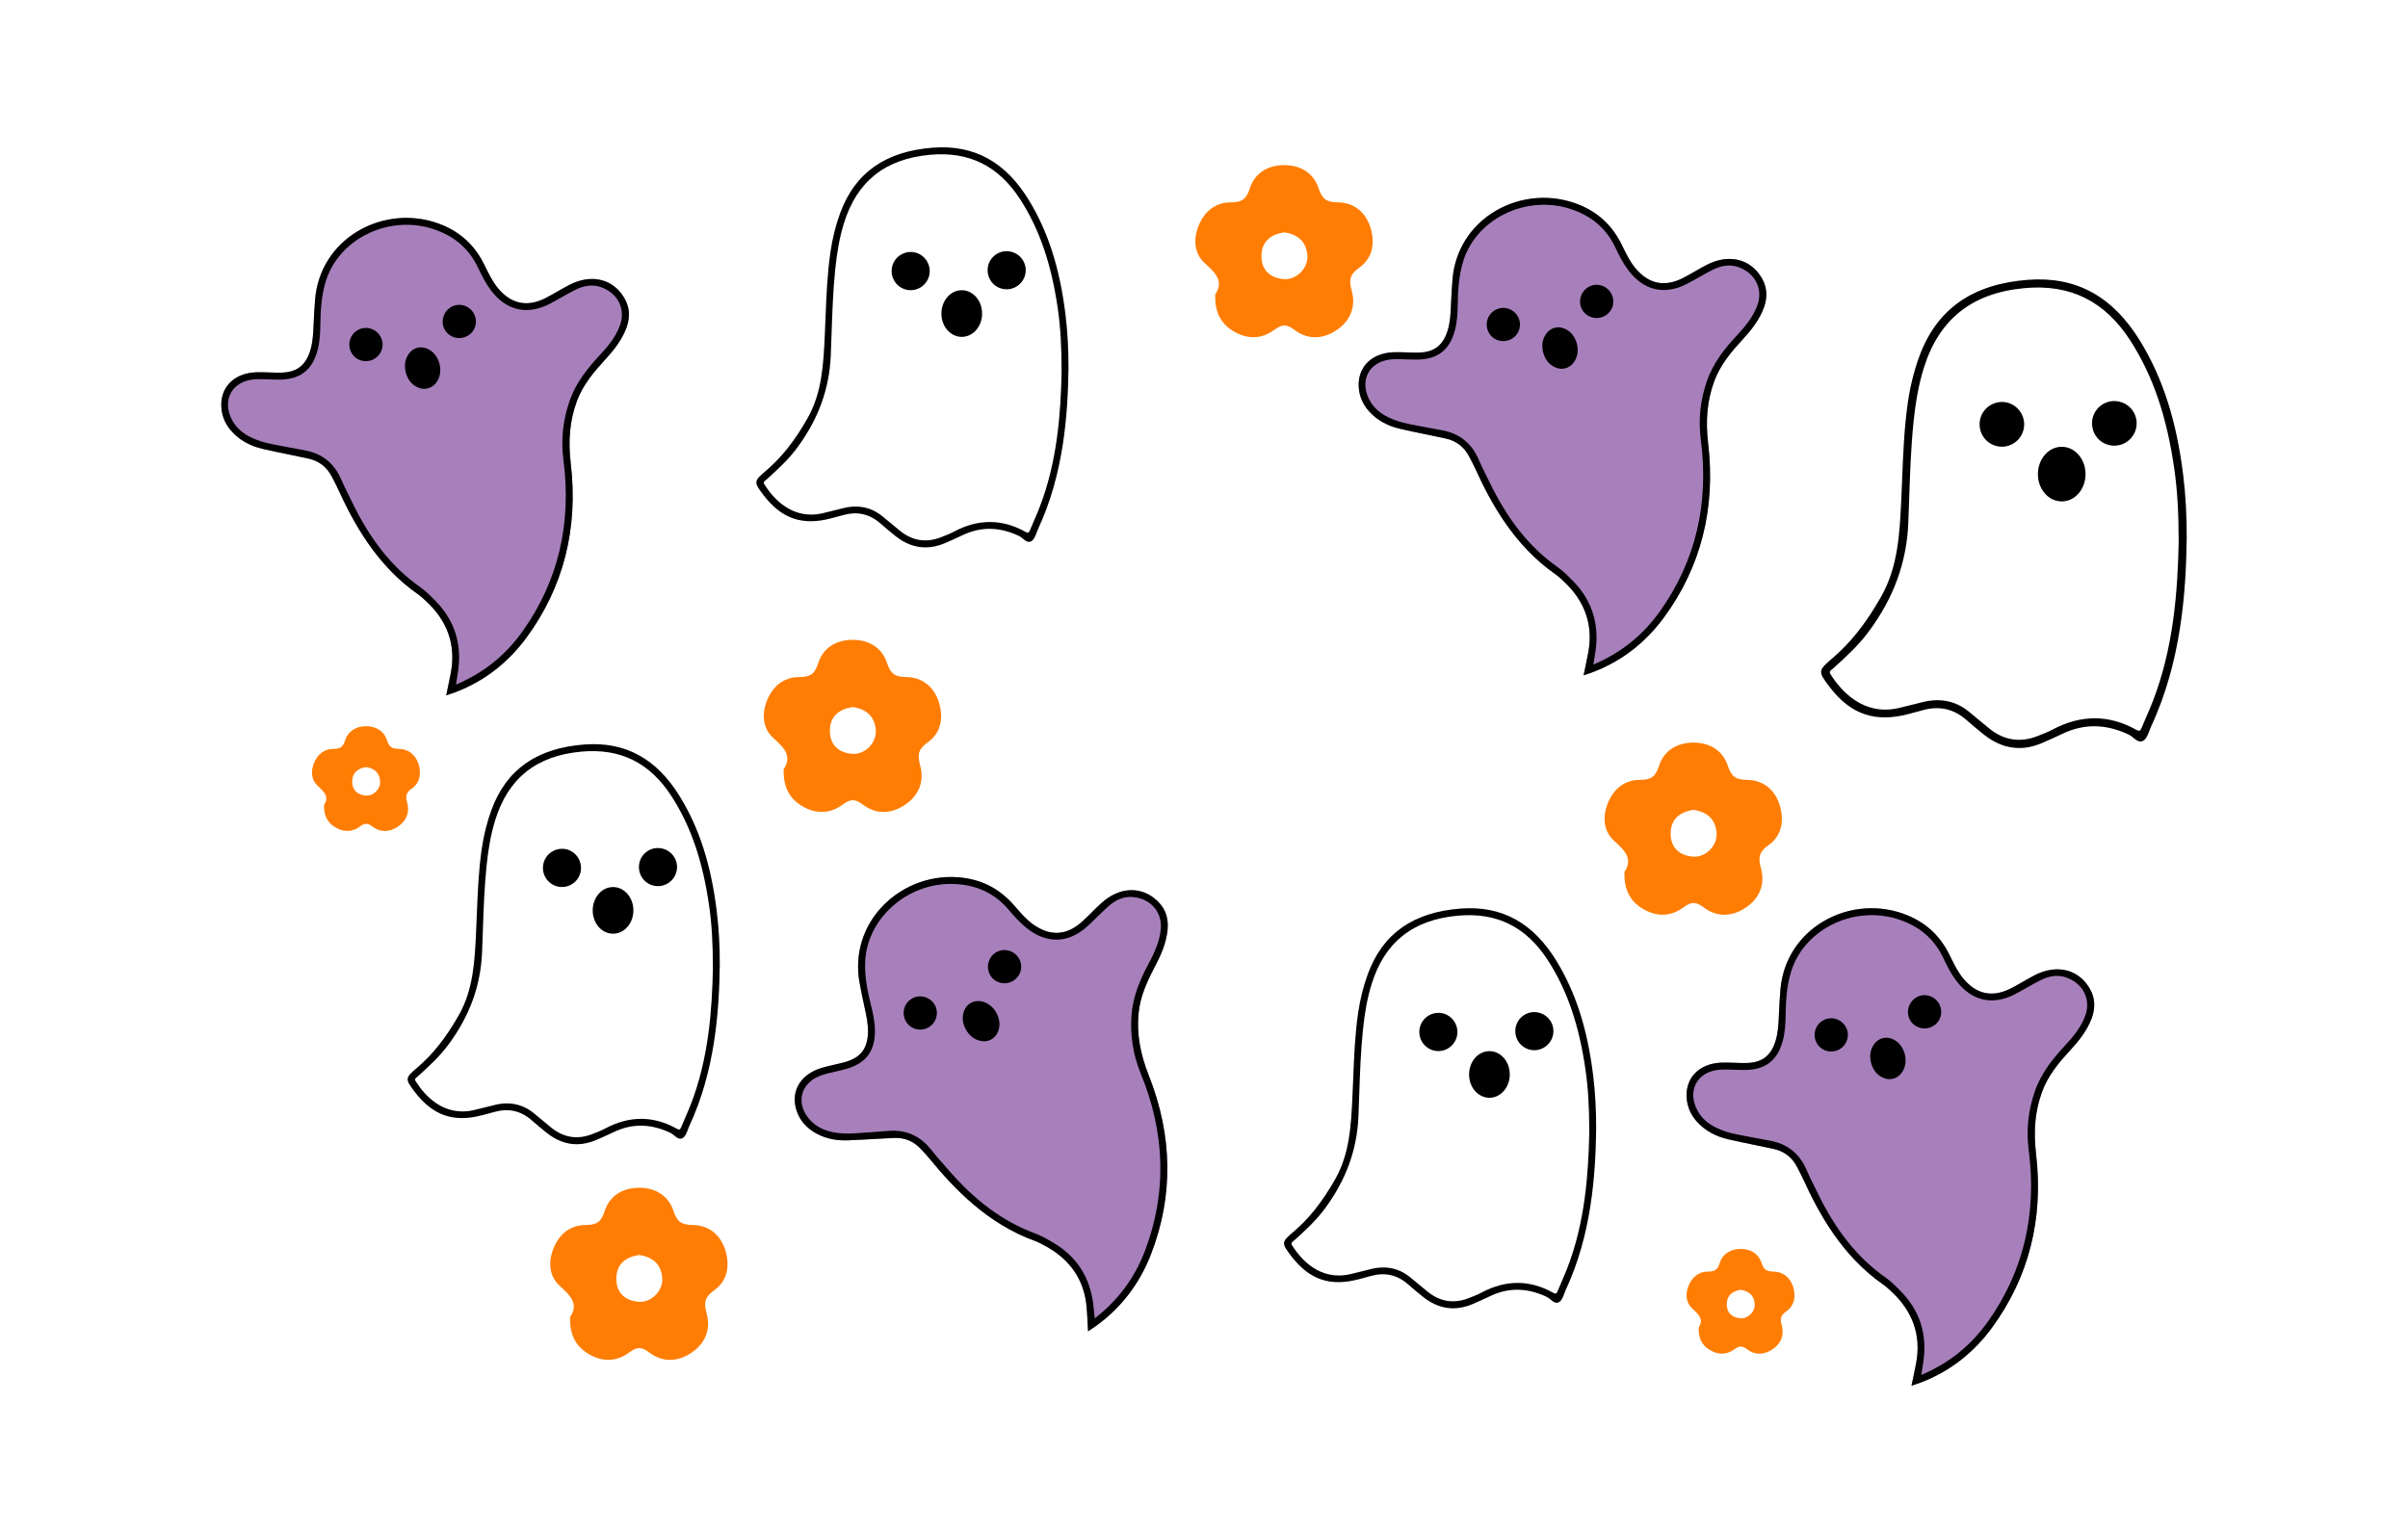
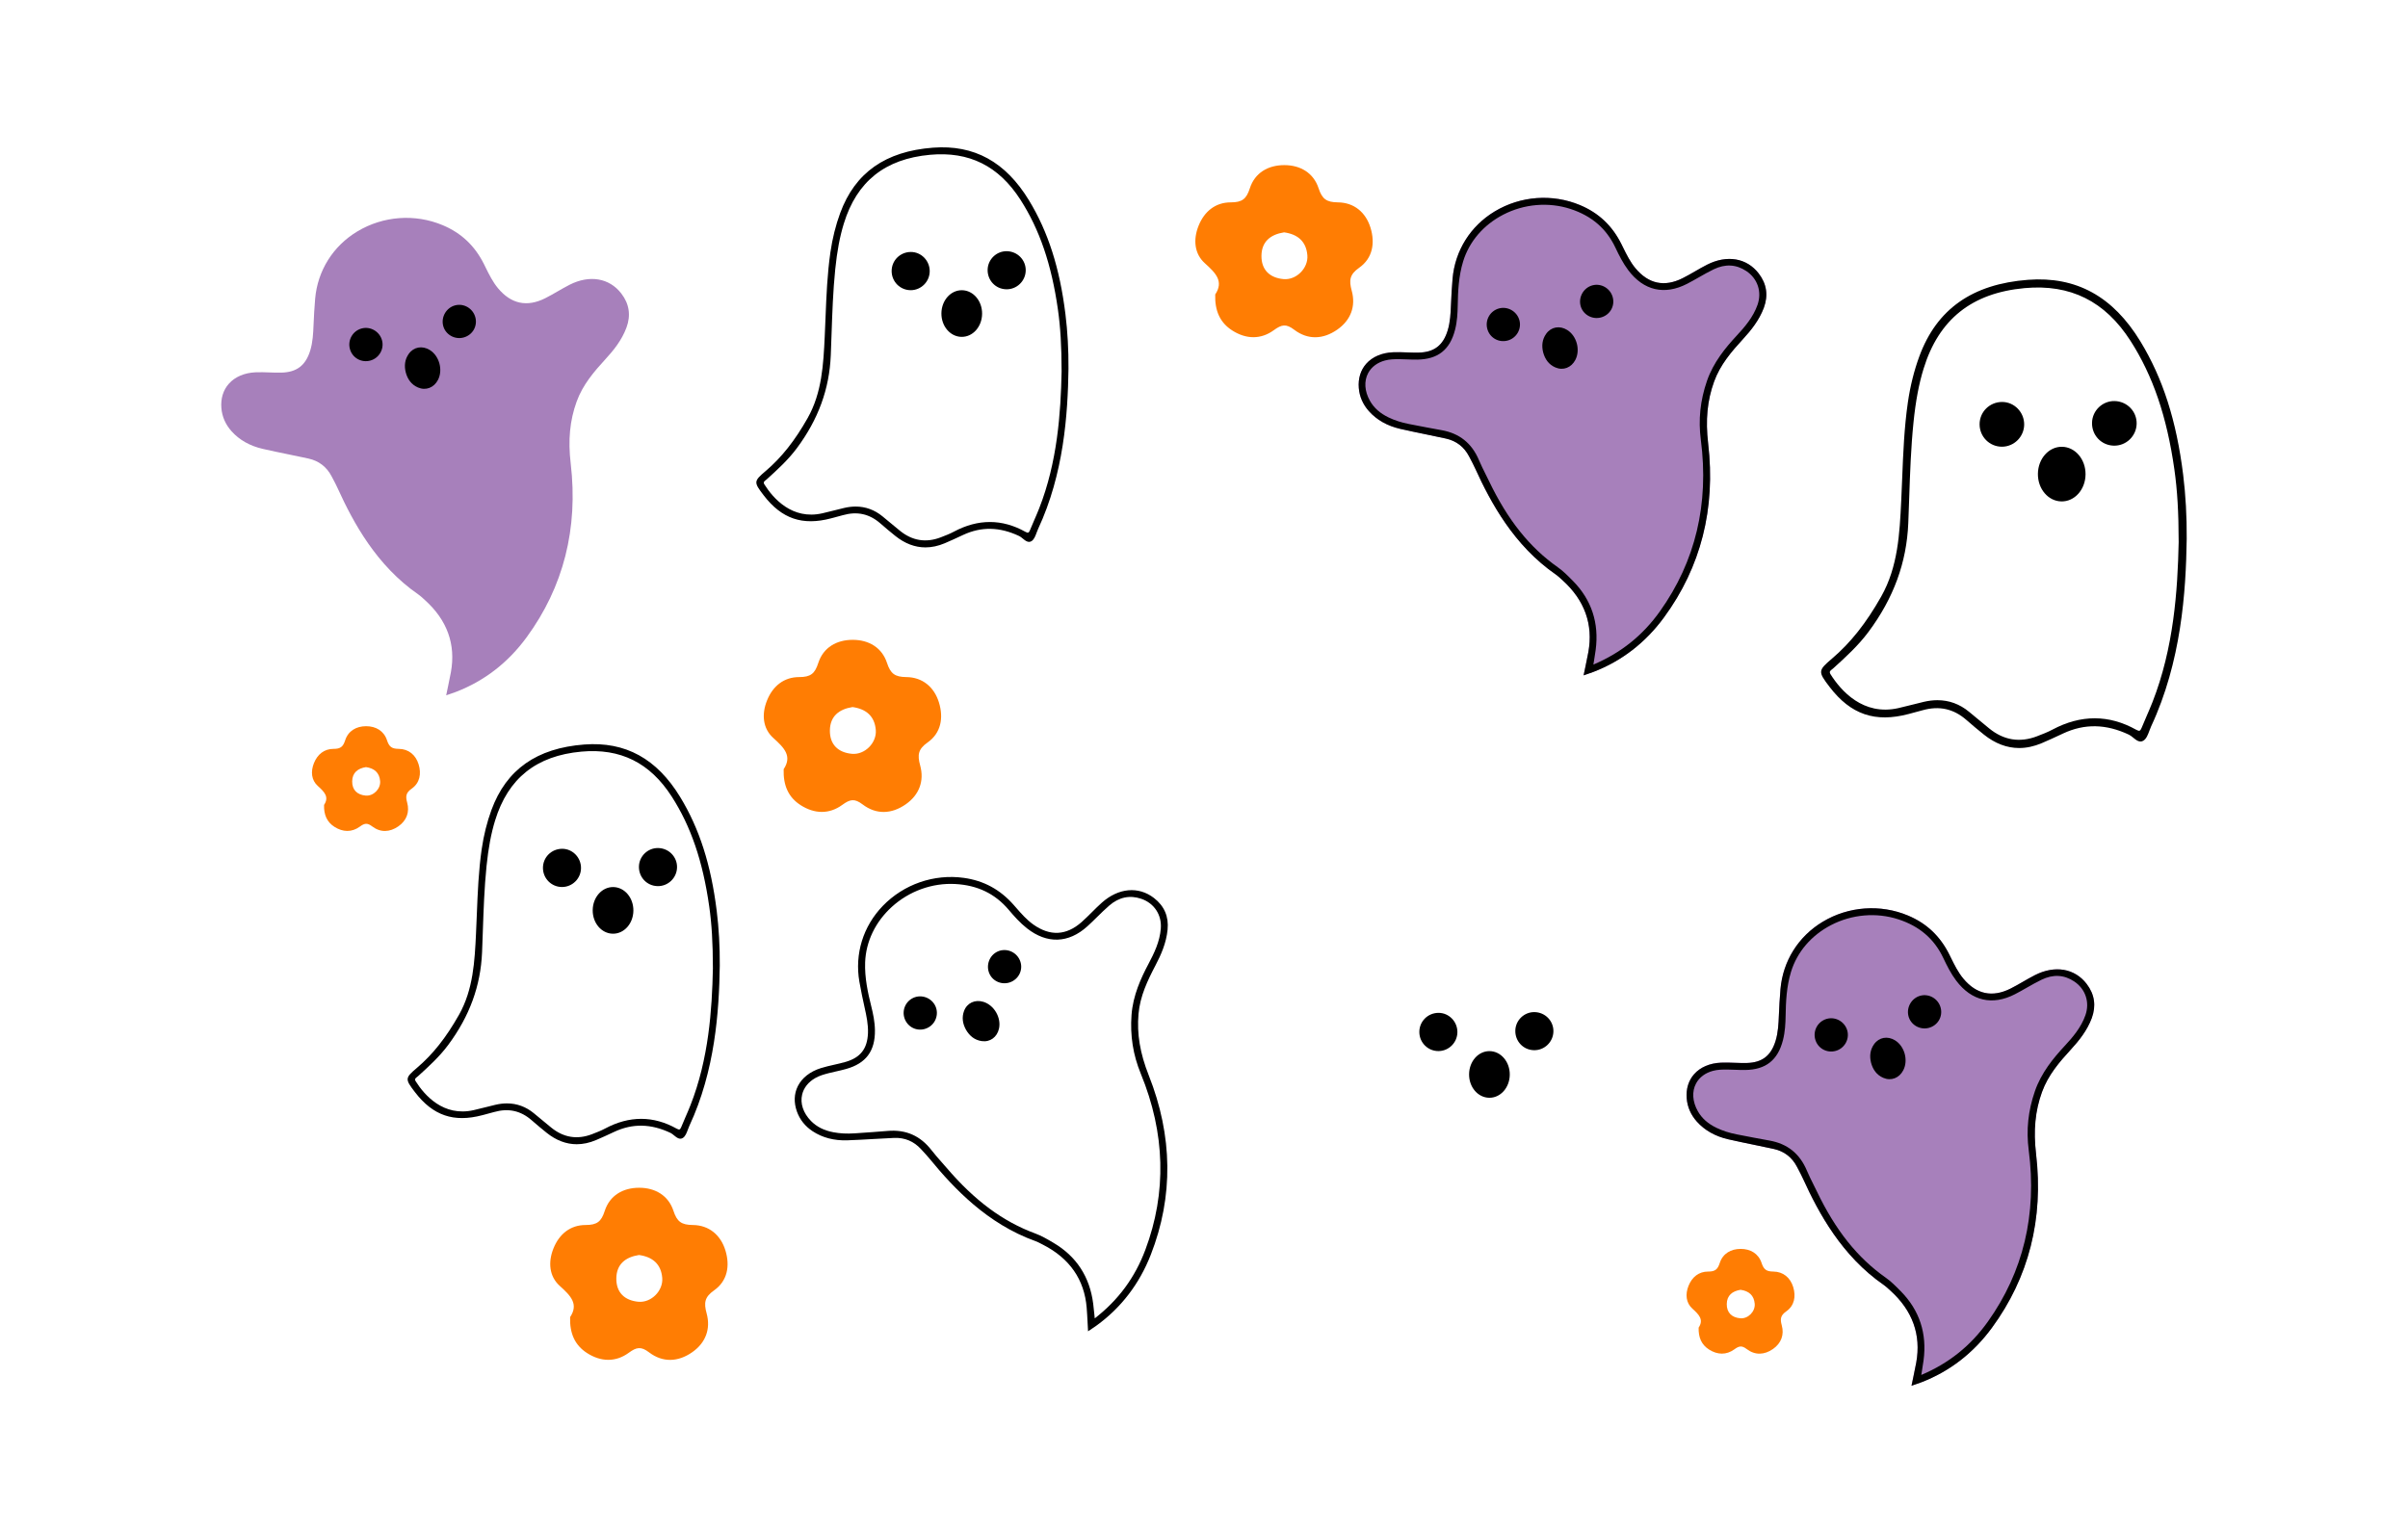
<svg xmlns="http://www.w3.org/2000/svg" version="1.1" id="Layer_1" x="0px" y="0px" viewBox="0 0 1440 917" style="enable-background:new 0 0 1440 917;" xml:space="preserve">
  <style type="text/css">
	.st0{fill:#A780BB;}
	.st1{fill:#FF7D03;}
</style>
  <g>
    <g>
      <path d="M428.61,544.92c-3.42-27.61-10.35-49.25-21.81-68.09c-14.02-23.05-32.78-33.35-57.37-31.49    c-28.47,2.16-46.63,14.95-55.52,39.11c-2.67,7.27-4.64,15.15-5.84,23.42c-1.88,12.96-2.41,26.22-2.92,39.03    c-0.15,3.74-0.3,7.48-0.48,11.21l-0.01,0.27c-0.79,16.46-1.62,33.49-10.2,48.68c-7.67,13.57-15.64,23.64-25.11,31.69    c-7.2,6.12-7.24,6.66-1.19,14.55c10.77,14.04,23.19,18.29,40.3,13.76l0.89-0.23c2.06-0.54,4.13-1.09,6.18-1.67    c8.53-2.4,15.86-0.79,22.4,4.93c3.13,2.73,6.05,5.18,8.92,7.47c5.73,4.59,11.77,6.88,18.04,6.88c3.75,0,7.58-0.82,11.49-2.46    c3.39-1.43,6.78-3.01,10.06-4.54l0.93-0.43c10.93-5.1,21.92-4.89,33.6,0.65c0.71,0.34,1.44,0.93,2.15,1.52    c1.54,1.26,3.28,2.68,5.16,1.54c1.56-0.95,2.34-3.05,3.09-5.08c0.28-0.75,0.57-1.53,0.88-2.21    c15.38-32.99,17.79-68.54,18.18-95.82v0C430.5,566.23,429.89,555.23,428.61,544.92z M426.32,579.26    c-0.52,24.91-2.53,54.11-13.4,81.8c-0.95,2.43-2.01,4.88-3.04,7.24c-0.82,1.9-1.68,3.87-2.47,5.83c-0.36,0.87-0.68,1.32-1.05,1.45    c-0.37,0.13-0.93-0.02-1.73-0.47c-13.88-7.78-28.27-7.8-42.76-0.06c-2.45,1.31-5.13,2.34-7.71,3.33l-0.12,0.05    c-8.84,3.4-17.08,2.05-24.48-4.01c-1.89-1.55-3.77-3.11-5.66-4.67c-1.54-1.28-3.08-2.55-4.62-3.82    c-4.78-3.93-10.19-5.91-16.13-5.91c-2.24,0-4.57,0.28-6.96,0.85c-1.97,0.46-3.93,0.96-5.89,1.46c-2.31,0.58-4.69,1.19-7.05,1.72    c-18.09,4.13-29.46-9.02-34.63-17.22c-0.86-1.36-0.21-1.85,0.76-2.6c0.22-0.17,0.45-0.34,0.64-0.52    c6.23-5.65,12.68-11.5,17.96-18.59c12.83-17.24,19.47-35.4,20.3-55.52c0.17-4.19,0.32-8.38,0.46-12.57    c0.44-12.78,0.89-26,2.21-38.95c1.11-10.86,2.74-19.54,5.14-27.33c7.76-25.23,24.64-38.69,51.59-41.15    c23.36-2.13,41.03,6.66,54.03,26.89c11.45,17.81,18.57,38.66,22.4,65.61C425.63,552.73,426.29,563.85,426.32,579.26z" />
      <path d="M378.77,544.74c-0.09,7.75-5.59,13.89-12.34,13.77c-6.75-0.12-12.08-6.4-11.99-14.12c0.09-7.73,5.6-13.89,12.34-13.78    C373.51,530.72,378.86,537.03,378.77,544.74z" />
      <path d="M336.18,507.72c6.25-0.01,11.37,5.28,11.27,11.64c-0.1,6.16-5.13,11.17-11.27,11.22c-6.34,0.05-11.48-5.05-11.49-11.43    C324.68,512.81,329.78,507.73,336.18,507.72z" />
      <path d="M393.56,507.27c6.39,0.1,11.44,5.28,11.31,11.58c-0.13,6.33-5.4,11.37-11.71,11.2c-6.36-0.17-11.26-5.4-11.07-11.81    C382.27,512.09,387.42,507.17,393.56,507.27z" />
    </g>
    <g>
      <path d="M637.14,187.91c-3.42-27.61-10.35-49.25-21.81-68.09c-14.02-23.05-32.78-33.35-57.37-31.49    c-28.47,2.16-46.63,14.95-55.52,39.11c-2.67,7.27-4.64,15.15-5.84,23.42c-1.88,12.96-2.41,26.22-2.92,39.03    c-0.15,3.74-0.3,7.48-0.48,11.21l-0.01,0.27c-0.79,16.46-1.62,33.49-10.2,48.68c-7.67,13.57-15.64,23.64-25.11,31.69    c-7.2,6.12-7.24,6.66-1.19,14.55c10.77,14.04,23.19,18.29,40.3,13.76l0.89-0.23c2.06-0.54,4.13-1.09,6.18-1.67    c8.53-2.4,15.86-0.79,22.4,4.93c3.13,2.73,6.05,5.18,8.92,7.47c5.73,4.59,11.77,6.88,18.04,6.88c3.75,0,7.58-0.82,11.49-2.46    c3.39-1.43,6.78-3.01,10.06-4.54l0.93-0.43c10.93-5.1,21.92-4.89,33.6,0.65c0.71,0.34,1.44,0.93,2.15,1.52    c1.54,1.26,3.28,2.68,5.16,1.54c1.56-0.95,2.34-3.05,3.09-5.08c0.28-0.75,0.57-1.53,0.88-2.21    c15.38-32.99,17.79-68.54,18.18-95.82v0C639.03,209.22,638.42,198.22,637.14,187.91z M634.85,222.25    c-0.52,24.91-2.53,54.11-13.4,81.8c-0.95,2.43-2.01,4.88-3.04,7.24c-0.82,1.9-1.68,3.87-2.47,5.83c-0.36,0.87-0.68,1.32-1.05,1.45    c-0.37,0.13-0.93-0.02-1.73-0.47c-13.88-7.78-28.27-7.8-42.76-0.06c-2.45,1.31-5.13,2.34-7.71,3.33l-0.12,0.05    c-8.84,3.4-17.08,2.05-24.48-4.01c-1.89-1.55-3.77-3.11-5.66-4.67c-1.54-1.28-3.08-2.55-4.62-3.82    c-4.78-3.93-10.19-5.91-16.13-5.91c-2.24,0-4.57,0.28-6.96,0.85c-1.97,0.46-3.93,0.96-5.89,1.46c-2.31,0.58-4.69,1.19-7.05,1.72    c-18.09,4.13-29.46-9.02-34.63-17.22c-0.86-1.36-0.21-1.85,0.76-2.6c0.22-0.17,0.45-0.34,0.64-0.52    c6.23-5.65,12.68-11.5,17.96-18.59c12.83-17.24,19.47-35.4,20.3-55.52c0.17-4.19,0.32-8.38,0.46-12.57    c0.44-12.78,0.89-26,2.21-38.95c1.11-10.86,2.74-19.54,5.14-27.33c7.76-25.23,24.64-38.69,51.59-41.15    c23.36-2.13,41.03,6.66,54.03,26.89c11.45,17.81,18.57,38.66,22.4,65.61C634.15,195.72,634.82,206.84,634.85,222.25z" />
      <path d="M587.3,187.73c-0.09,7.75-5.59,13.89-12.34,13.77c-6.75-0.12-12.08-6.4-11.99-14.12c0.09-7.73,5.6-13.89,12.34-13.78    C582.04,173.71,587.39,180.02,587.3,187.73z" />
      <path d="M544.7,150.72c6.25-0.01,11.37,5.28,11.27,11.64c-0.1,6.16-5.13,11.17-11.27,11.22c-6.34,0.05-11.48-5.05-11.49-11.43    C533.2,155.8,538.3,150.73,544.7,150.72z" />
      <path d="M602.08,150.26c6.39,0.1,11.44,5.28,11.31,11.58c-0.13,6.33-5.4,11.37-11.71,11.2c-6.36-0.17-11.26-5.4-11.07-11.81    C590.8,155.09,595.95,150.16,602.08,150.26z" />
    </g>
    <g>
-       <path d="M952.69,643.06c-3.42-27.61-10.35-49.25-21.81-68.09c-14.02-23.05-32.78-33.35-57.37-31.49    c-28.47,2.16-46.63,14.95-55.52,39.11c-2.67,7.27-4.64,15.15-5.84,23.42c-1.88,12.96-2.41,26.22-2.92,39.03    c-0.15,3.74-0.3,7.48-0.48,11.21l-0.01,0.27c-0.79,16.46-1.62,33.49-10.2,48.68c-7.67,13.57-15.64,23.64-25.11,31.69    c-7.2,6.12-7.24,6.66-1.19,14.55c10.77,14.04,23.19,18.29,40.3,13.76l0.89-0.23c2.06-0.54,4.13-1.09,6.18-1.67    c8.53-2.4,15.86-0.79,22.4,4.93c3.13,2.73,6.05,5.18,8.92,7.47c5.73,4.59,11.77,6.88,18.04,6.88c3.75,0,7.58-0.82,11.49-2.46    c3.39-1.43,6.78-3.01,10.06-4.54l0.93-0.43c10.93-5.1,21.92-4.89,33.6,0.65c0.71,0.34,1.44,0.93,2.15,1.52    c1.54,1.26,3.28,2.68,5.16,1.54c1.56-0.95,2.34-3.05,3.09-5.08c0.28-0.75,0.57-1.53,0.88-2.21    c15.38-32.99,17.79-68.54,18.18-95.82v0C954.58,664.37,953.97,653.37,952.69,643.06z M950.4,677.4    c-0.52,24.91-2.53,54.11-13.4,81.8c-0.95,2.43-2.01,4.88-3.04,7.24c-0.82,1.9-1.68,3.87-2.47,5.83c-0.36,0.87-0.68,1.32-1.05,1.45    c-0.37,0.13-0.93-0.02-1.73-0.47c-13.88-7.78-28.27-7.8-42.76-0.06c-2.45,1.31-5.13,2.34-7.71,3.33l-0.12,0.05    c-8.84,3.4-17.08,2.05-24.48-4.01c-1.89-1.55-3.77-3.11-5.66-4.67c-1.54-1.28-3.08-2.55-4.62-3.82    c-4.78-3.93-10.19-5.91-16.13-5.91c-2.24,0-4.57,0.28-6.96,0.85c-1.97,0.46-3.93,0.96-5.89,1.46c-2.31,0.58-4.69,1.19-7.05,1.72    c-18.09,4.13-29.46-9.02-34.63-17.22c-0.86-1.36-0.21-1.85,0.76-2.6c0.22-0.17,0.45-0.34,0.64-0.52    c6.23-5.65,12.68-11.5,17.96-18.59c12.83-17.24,19.47-35.4,20.3-55.52c0.17-4.19,0.32-8.38,0.46-12.57    c0.44-12.78,0.89-26,2.21-38.95c1.11-10.86,2.74-19.54,5.14-27.33c7.76-25.23,24.64-38.69,51.59-41.15    c23.36-2.13,41.03,6.66,54.03,26.89c11.45,17.81,18.57,38.66,22.4,65.61C949.71,650.87,950.37,661.99,950.4,677.4z" />
      <path d="M902.85,642.88c-0.09,7.75-5.59,13.89-12.34,13.77c-6.75-0.12-12.08-6.4-11.99-14.12c0.09-7.73,5.6-13.89,12.34-13.78    C897.59,628.86,902.94,635.17,902.85,642.88z" />
      <path d="M860.26,605.86c6.25-0.01,11.37,5.28,11.27,11.64c-0.1,6.16-5.13,11.17-11.27,11.22c-6.34,0.06-11.48-5.05-11.49-11.43    C848.76,610.95,853.86,605.87,860.26,605.86z" />
      <path d="M917.64,605.41c6.39,0.1,11.44,5.28,11.31,11.58c-0.13,6.33-5.4,11.37-11.71,11.2c-6.36-0.17-11.26-5.4-11.07-11.81    C906.35,610.24,911.5,605.31,917.64,605.41z" />
    </g>
    <g>
      <path d="M1305.55,284.01c-4.01-32.34-12.13-57.69-25.55-79.75c-16.43-27-38.4-39.06-67.2-36.89    c-33.35,2.53-54.62,17.51-65.03,45.81c-3.13,8.51-5.43,17.74-6.84,27.44c-2.21,15.18-2.82,30.71-3.42,45.72    c-0.17,4.38-0.35,8.76-0.56,13.13l-0.02,0.31c-0.93,19.28-1.89,39.23-11.95,57.03c-8.98,15.9-18.33,27.69-29.41,37.12    c-8.43,7.17-8.48,7.8-1.4,17.04c12.61,16.45,27.17,21.42,47.21,16.12l1.04-0.28c2.42-0.64,4.83-1.28,7.24-1.95    c9.99-2.81,18.57-0.92,26.24,5.77c3.67,3.2,7.08,6.07,10.45,8.75c6.71,5.37,13.78,8.06,21.13,8.06c4.39,0,8.88-0.96,13.45-2.89    c3.97-1.67,7.94-3.53,11.78-5.32l1.09-0.51c12.8-5.97,25.68-5.73,39.36,0.76c0.83,0.39,1.69,1.1,2.52,1.77    c1.8,1.47,3.84,3.14,6.05,1.81c1.83-1.11,2.74-3.57,3.62-5.95c0.33-0.88,0.66-1.79,1.03-2.58    c18.01-38.64,20.84-80.28,21.29-112.24v0C1307.76,308.97,1307.04,296.09,1305.55,284.01z M1302.86,324.23    c-0.61,29.18-2.96,63.38-15.69,95.82c-1.12,2.85-2.36,5.71-3.56,8.48c-0.97,2.23-1.96,4.54-2.9,6.83    c-0.42,1.02-0.79,1.55-1.22,1.7c-0.43,0.15-1.09-0.03-2.03-0.55c-16.26-9.11-33.11-9.13-50.09-0.08c-2.87,1.53-6.01,2.74-9.03,3.9    l-0.14,0.06c-10.36,3.98-20.01,2.4-28.67-4.69c-2.22-1.81-4.42-3.64-6.63-5.47c-1.8-1.5-3.61-2.99-5.42-4.48    c-5.6-4.61-11.93-6.92-18.89-6.92c-2.63,0-5.35,0.33-8.15,0.99c-2.31,0.54-4.6,1.12-6.9,1.71c-2.7,0.68-5.5,1.39-8.26,2.02    c-21.19,4.84-34.51-10.56-40.57-20.17c-1-1.6-0.25-2.17,0.89-3.04c0.26-0.2,0.52-0.4,0.75-0.61c7.3-6.62,14.85-13.47,21.03-21.78    c15.03-20.2,22.81-41.47,23.78-65.04c0.2-4.91,0.37-9.82,0.54-14.73c0.51-14.97,1.04-30.46,2.59-45.62    c1.3-12.72,3.21-22.89,6.02-32.01c9.1-29.56,28.86-45.32,60.43-48.21c27.36-2.5,48.06,7.8,63.29,31.5    c13.41,20.87,21.75,45.29,26.24,76.85C1302.05,293.16,1302.83,306.18,1302.86,324.23z" />
      <path d="M1247.17,283.8c-0.11,9.08-6.55,16.27-14.45,16.13c-7.9-0.14-14.15-7.5-14.04-16.54c0.11-9.06,6.56-16.27,14.45-16.14    C1241,267.38,1247.27,274.77,1247.17,283.8z" />
      <path d="M1197.27,240.44c7.32-0.01,13.32,6.19,13.2,13.63c-0.12,7.21-6.01,13.08-13.2,13.14c-7.43,0.06-13.44-5.92-13.46-13.39    C1183.8,246.4,1189.78,240.45,1197.27,240.44z" />
      <path d="M1264.48,239.9c7.49,0.12,13.4,6.18,13.25,13.57c-0.16,7.42-6.32,13.31-13.72,13.11c-7.45-0.2-13.19-6.33-12.96-13.83    C1251.27,245.56,1257.3,239.79,1264.48,239.9z" />
    </g>
    <g>
      <g>
        <g>
          <path class="st0" d="M1054.79,183.98c-2.84,7.66-7.85,13.74-12.39,18.69c-7.08,7.73-13.75,15.5-17.4,25.59      c-4.07,11.22-5.19,22.97-3.55,36.97c4.58,38.91-4.31,73.93-26.42,104.07c-11.06,15.1-25.26,26.07-42.21,32.59      c-0.96,0.37-1.93,0.7-3.08,1.09c-0.59,0.21-1.22,0.42-1.91,0.66l-0.85,0.3l0.19-0.88c0.32-1.61,0.65-3.13,0.96-4.59      c0.62-2.93,1.2-5.68,1.69-8.41c3-16.62-2.23-31.13-15.54-43.1l-0.74-0.68c-1-0.92-2.04-1.85-3.14-2.63      c-25.07-17.32-38.94-42.99-48.23-63.42c-0.91-2.01-1.95-4-2.97-5.92l-0.71-1.35c-2.97-5.69-7.62-9.27-13.83-10.64      c-4.06-0.9-8.2-1.76-12.22-2.57c-4.96-1.02-10.1-2.07-15.13-3.23c-7.74-1.78-14.02-5.34-18.7-10.58      c-3.59-4.03-5.63-8.69-6.05-13.86c-0.46-5.67,1.07-10.68,4.44-14.49c3.65-4.15,9.35-6.59,16.06-6.88      c2.73-0.12,5.51-0.02,8.19,0.08c2.39,0.08,4.87,0.18,7.28,0.11c9.11-0.24,14.41-4.3,17.15-13.16      c1.56-5.03,1.79-10.42,1.99-15.17c0.22-5.04,0.49-10.45,0.97-15.89c1.48-16.8,10.67-31.46,25.2-40.22      c15.44-9.3,34.53-10.7,51.09-3.74c11.11,4.67,19.19,12.31,24.7,23.35l0.91,1.85c2.12,4.3,4.32,8.75,7.45,12.51      c7.83,9.41,17.33,11.43,28.2,5.99c2.54-1.27,5.05-2.72,7.47-4.12c2.33-1.34,4.75-2.74,7.19-3.98      c11.93-6.04,23.76-4.01,30.89,5.29C1056.49,169.79,1057.51,176.65,1054.79,183.98z" />
        </g>
      </g>
      <g>
        <path d="M1051.75,163.61c-7.12-9.3-18.96-11.33-30.88-5.29c-2.45,1.24-4.86,2.63-7.2,3.98c-2.43,1.4-4.94,2.85-7.48,4.12     c-10.87,5.43-20.36,3.42-28.2-5.99c-3.13-3.76-5.32-8.21-7.44-12.51l-0.91-1.85c-5.5-11.04-13.58-18.68-24.69-23.35     c-16.56-6.96-35.66-5.56-51.09,3.74c-14.54,8.76-23.72,23.42-25.21,40.22c-0.48,5.44-0.75,10.86-0.96,15.9     c-0.2,4.75-0.43,10.14-1.99,15.17c-2.75,8.85-8.04,12.91-17.15,13.16c-2.42,0.07-4.89-0.03-7.28-0.11     c-2.69-0.1-5.46-0.2-8.2-0.08c-6.7,0.29-12.4,2.73-16.06,6.88c-3.36,3.81-4.9,8.83-4.43,14.5c0.42,5.16,2.46,9.83,6.06,13.86     c4.67,5.23,10.96,8.79,18.7,10.58c5.03,1.16,10.16,2.21,15.13,3.23c4.01,0.82,8.15,1.67,12.21,2.57     c6.21,1.38,10.87,4.96,13.83,10.65l0.71,1.35c1.01,1.93,2.06,3.92,2.97,5.92c9.29,20.43,23.16,46.11,48.23,63.43     c1.11,0.77,2.14,1.71,3.14,2.63l0.74,0.67c13.31,11.98,18.54,26.48,15.54,43.11c-0.49,2.72-1.08,5.48-1.69,8.41     c-0.31,1.46-0.63,2.97-0.96,4.59l-0.18,0.88l0.85-0.3c0.69-0.24,1.32-0.46,1.91-0.66c1.14-0.39,2.11-0.72,3.08-1.09     c16.95-6.52,31.15-17.49,42.22-32.59c22.1-30.15,30.99-65.17,26.42-104.08c-1.65-14-0.52-25.75,3.55-36.97     c3.65-10.08,10.31-17.86,17.4-25.59c4.53-4.95,9.54-11.03,12.39-18.69C1057.51,176.65,1056.49,169.79,1051.75,163.61z      M940.59,347.45l-0.33-0.33c-2.7-2.74-5.49-5.57-8.66-7.79c-16.91-11.9-30.01-28.31-41.21-51.66c-0.65-1.36-1.33-2.72-2.01-4.07     c-1.35-2.7-2.74-5.5-3.93-8.31c-4.29-10.2-11.65-16.09-22.48-18c-5.9-1.04-11.88-2.21-17.66-3.33l-1.77-0.34     c-4.51-0.88-8.48-2.16-12.13-3.91c-5.12-2.46-8.77-5.71-11.16-9.93c-3.27-5.78-3.65-11.85-1.05-16.67     c1.99-3.68,5.55-6.29,10.08-7.49c1.33-0.35,2.75-0.58,4.23-0.68c2.9-0.19,5.88-0.08,8.77,0.03c2.04,0.08,4.16,0.16,6.24,0.13     c12.37-0.16,19.57-5.85,22.64-17.92c1.26-4.95,1.5-9.95,1.58-14.62c0.13-8.02,0.5-17.31,3.24-26.23     c3.66-11.88,12.15-21.78,23.91-27.89c12.46-6.47,27.12-7.73,40.22-3.47c12.69,4.13,21.49,11.7,26.91,23.14     c2.13,4.49,4.47,9.22,7.7,13.52c9.18,12.21,21.68,15.1,35.2,8.13c2.39-1.23,4.76-2.58,7.05-3.89c2.85-1.62,5.8-3.3,8.79-4.75     c6.92-3.36,13.49-3.02,19.54,1.01c6.8,4.53,9.43,12.46,6.72,20.2c-2.61,7.43-7.64,13.25-12.58,18.57     c-6.58,7.1-13.82,15.84-17.65,26.93c-4.04,11.7-5.25,23.26-3.67,35.34c4.98,38.23-3.25,72.71-24.46,102.49     c-10.3,14.46-23.32,24.88-39.8,31.86c0.14-0.9,0.28-1.76,0.42-2.58c0.36-2.23,0.68-4.15,0.94-6.13     C956.35,372.68,951.77,358.77,940.59,347.45z" />
        <path d="M922.82,210.79c-0.99-3.95-0.6-7.73,1.78-11.1c2.97-4.2,8.12-5.08,12.58-2.32c5.69,3.52,7.99,11.89,4.92,17.86     c-2.4,4.67-7.28,6.59-11.96,4.56C926.18,218.09,923.93,214.88,922.82,210.79z" />
        <path d="M901.61,203.69c-5.45,1.47-10.89-1.7-12.25-7.15c-1.31-5.26,1.79-10.58,7-12.03c5.31-1.47,10.9,1.8,12.29,7.19     C909.99,196.88,906.82,202.28,901.61,203.69z" />
        <path d="M964.47,177.97c1.32,5.28-1.79,10.5-7.09,11.92c-5.39,1.44-10.99-1.85-12.24-7.19c-1.22-5.23,1.97-10.61,7.11-12.01     C957.57,169.24,963.12,172.55,964.47,177.97z" />
      </g>
    </g>
    <g>
      <g>
        <g>
          <path class="st0" d="M1250.87,608.92c-2.84,7.66-7.85,13.74-12.39,18.69c-7.08,7.73-13.75,15.5-17.4,25.59      c-4.07,11.22-5.19,22.97-3.55,36.97c4.58,38.91-4.31,73.93-26.42,104.07c-11.06,15.1-25.26,26.07-42.21,32.59      c-0.96,0.37-1.93,0.7-3.08,1.09c-0.59,0.21-1.22,0.42-1.91,0.66l-0.85,0.3l0.19-0.88c0.32-1.61,0.65-3.13,0.96-4.59      c0.62-2.93,1.2-5.68,1.69-8.41c3-16.62-2.23-31.13-15.54-43.1l-0.74-0.68c-1-0.92-2.04-1.85-3.14-2.63      c-25.07-17.32-38.94-42.99-48.23-63.42c-0.91-2.01-1.95-4-2.97-5.92l-0.71-1.35c-2.97-5.69-7.62-9.27-13.83-10.64      c-4.06-0.9-8.2-1.76-12.22-2.57c-4.96-1.02-10.1-2.07-15.13-3.23c-7.74-1.78-14.02-5.34-18.7-10.58      c-3.59-4.03-5.63-8.69-6.05-13.86c-0.46-5.67,1.07-10.68,4.44-14.49c3.65-4.15,9.35-6.59,16.06-6.88      c2.73-0.12,5.51-0.02,8.19,0.08c2.39,0.08,4.87,0.18,7.28,0.11c9.11-0.24,14.41-4.3,17.15-13.16      c1.56-5.03,1.79-10.42,1.99-15.17c0.22-5.04,0.49-10.45,0.97-15.89c1.48-16.8,10.67-31.46,25.2-40.22      c15.44-9.3,34.53-10.7,51.09-3.74c11.11,4.67,19.19,12.31,24.7,23.35l0.91,1.85c2.12,4.3,4.32,8.75,7.45,12.51      c7.83,9.41,17.33,11.43,28.2,5.99c2.54-1.27,5.05-2.72,7.47-4.12c2.33-1.34,4.75-2.74,7.19-3.98      c11.93-6.04,23.76-4.01,30.89,5.29C1252.58,594.73,1253.6,601.59,1250.87,608.92z" />
        </g>
      </g>
      <g>
        <path d="M1247.84,588.55c-7.12-9.3-18.96-11.33-30.88-5.29c-2.45,1.24-4.86,2.63-7.2,3.98c-2.43,1.4-4.94,2.85-7.48,4.12     c-10.87,5.43-20.36,3.42-28.2-5.99c-3.13-3.76-5.32-8.21-7.44-12.51l-0.91-1.85c-5.5-11.04-13.58-18.68-24.69-23.35     c-16.56-6.96-35.66-5.56-51.09,3.74c-14.54,8.76-23.72,23.42-25.21,40.22c-0.48,5.44-0.75,10.86-0.96,15.9     c-0.2,4.75-0.43,10.14-1.99,15.17c-2.75,8.85-8.04,12.91-17.15,13.16c-2.42,0.07-4.89-0.03-7.28-0.11     c-2.69-0.1-5.46-0.2-8.2-0.08c-6.7,0.29-12.4,2.73-16.06,6.88c-3.36,3.81-4.9,8.83-4.43,14.5c0.42,5.16,2.46,9.83,6.06,13.86     c4.67,5.23,10.96,8.79,18.7,10.58c5.03,1.16,10.16,2.21,15.13,3.23c4.01,0.82,8.15,1.67,12.21,2.57     c6.21,1.38,10.87,4.96,13.83,10.65l0.71,1.35c1.01,1.93,2.06,3.92,2.97,5.92c9.29,20.43,23.16,46.11,48.23,63.43     c1.11,0.77,2.14,1.71,3.14,2.63l0.74,0.67c13.31,11.98,18.54,26.48,15.54,43.11c-0.49,2.72-1.08,5.48-1.69,8.41     c-0.31,1.46-0.63,2.97-0.96,4.59l-0.18,0.88l0.85-0.3c0.69-0.24,1.33-0.46,1.91-0.66c1.14-0.39,2.11-0.72,3.08-1.09     c16.95-6.52,31.15-17.49,42.22-32.59c22.1-30.15,30.99-65.17,26.42-104.08c-1.65-14-0.52-25.75,3.55-36.97     c3.65-10.08,10.31-17.86,17.4-25.59c4.53-4.95,9.54-11.03,12.39-18.69C1253.59,601.58,1252.57,594.73,1247.84,588.55z      M1136.67,772.38l-0.33-0.33c-2.7-2.74-5.49-5.57-8.66-7.79c-16.91-11.9-30.01-28.31-41.21-51.66c-0.65-1.36-1.33-2.72-2.01-4.07     c-1.35-2.7-2.74-5.5-3.93-8.31c-4.29-10.2-11.65-16.09-22.48-18c-5.9-1.04-11.88-2.21-17.66-3.33l-1.77-0.34     c-4.51-0.88-8.48-2.16-12.13-3.91c-5.12-2.46-8.77-5.71-11.16-9.93c-3.27-5.78-3.65-11.85-1.05-16.67     c1.99-3.68,5.55-6.29,10.08-7.49c1.33-0.35,2.75-0.58,4.23-0.68c2.9-0.19,5.88-0.08,8.77,0.03c2.04,0.08,4.16,0.16,6.24,0.13     c12.37-0.16,19.57-5.85,22.64-17.92c1.26-4.95,1.5-9.95,1.58-14.62c0.13-8.02,0.5-17.31,3.24-26.23     c3.66-11.88,12.15-21.78,23.91-27.89c12.46-6.47,27.12-7.73,40.22-3.47c12.69,4.13,21.49,11.7,26.91,23.14     c2.13,4.49,4.47,9.22,7.7,13.52c9.18,12.21,21.68,15.1,35.2,8.13c2.39-1.23,4.76-2.58,7.05-3.89c2.85-1.62,5.8-3.3,8.79-4.75     c6.92-3.36,13.49-3.02,19.54,1.01c6.8,4.53,9.43,12.46,6.72,20.2c-2.61,7.43-7.64,13.25-12.58,18.57     c-6.58,7.1-13.82,15.84-17.65,26.93c-4.04,11.7-5.25,23.26-3.67,35.34c4.98,38.23-3.25,72.71-24.46,102.49     c-10.3,14.46-23.32,24.88-39.8,31.86c0.14-0.9,0.28-1.76,0.42-2.58c0.36-2.23,0.68-4.15,0.94-6.13     C1152.44,797.61,1147.86,783.71,1136.67,772.38z" />
        <path d="M1118.91,635.73c-0.99-3.95-0.6-7.73,1.78-11.1c2.97-4.2,8.12-5.08,12.58-2.32c5.69,3.52,7.99,11.89,4.92,17.86     c-2.4,4.67-7.28,6.59-11.96,4.56C1122.26,643.03,1120.02,639.82,1118.91,635.73z" />
        <path d="M1097.7,628.62c-5.45,1.47-10.89-1.7-12.25-7.15c-1.31-5.26,1.79-10.58,7-12.03c5.31-1.47,10.9,1.8,12.29,7.19     C1106.07,621.82,1102.9,627.22,1097.7,628.62z" />
        <path d="M1160.56,602.91c1.32,5.28-1.79,10.5-7.09,11.92c-5.39,1.44-10.99-1.85-12.24-7.2c-1.22-5.23,1.97-10.61,7.11-12.01     C1153.66,594.18,1159.21,597.49,1160.56,602.91z" />
      </g>
    </g>
    <g>
      <g>
        <g>
-           <path class="st0" d="M698.26,556.06c-0.77,8.13-4.05,15.3-7.16,21.25c-4.85,9.29-9.29,18.52-10.23,29.21      c-1.05,11.89,0.89,23.53,6.08,36.64c14.44,36.43,14.86,72.55,1.25,107.37c-6.8,17.44-17.71,31.69-32.41,42.36      c-0.83,0.6-1.69,1.17-2.69,1.84c-0.51,0.35-1.07,0.72-1.68,1.13l-0.74,0.51l-0.04-0.9c-0.1-1.64-0.18-3.2-0.25-4.68      c-0.15-2.99-0.3-5.8-0.53-8.56c-1.38-16.83-10.17-29.5-26.11-37.65l-0.89-0.47c-1.2-0.63-2.45-1.27-3.71-1.73      c-28.68-10.29-48.7-31.52-62.93-48.87c-1.39-1.7-2.92-3.36-4.39-4.96l-1.03-1.13c-4.33-4.73-9.75-7-16.1-6.73      c-4.15,0.17-8.38,0.41-12.47,0.66c-5.06,0.29-10.29,0.6-15.45,0.78c-7.93,0.27-14.93-1.55-20.79-5.41      c-4.51-2.97-7.67-6.95-9.42-11.83c-1.91-5.36-1.71-10.6,0.56-15.14c2.46-4.95,7.34-8.78,13.75-10.78      c2.61-0.82,5.32-1.44,7.94-2.03c2.34-0.53,4.75-1.08,7.07-1.77c8.74-2.58,12.81-7.86,13.19-17.13      c0.21-5.26-0.95-10.53-1.98-15.17c-1.08-4.92-2.22-10.22-3.15-15.61c-2.89-16.61,2.22-33.14,14.01-45.35      c12.53-12.96,30.61-19.23,48.41-16.76c11.94,1.65,21.72,6.95,29.87,16.21l1.35,1.55c3.15,3.61,6.42,7.35,10.42,10.17      c9.99,7.08,19.69,6.58,28.79-1.46c2.13-1.88,4.18-3.92,6.16-5.9c1.91-1.9,3.88-3.87,5.93-5.7c9.98-8.91,21.93-9.99,31.21-2.83      C696.25,541.91,699,548.27,698.26,556.06z" />
-         </g>
+           </g>
      </g>
      <g>
        <path d="M690.08,537.15c-9.28-7.16-21.23-6.07-31.21,2.83c-2.05,1.83-4.02,3.79-5.93,5.7c-1.99,1.98-4.04,4.02-6.16,5.9     c-9.11,8.05-18.8,8.54-28.8,1.47c-3.99-2.83-7.26-6.56-10.41-10.18l-1.36-1.55c-8.16-9.26-17.93-14.56-29.87-16.21     c-17.79-2.46-35.89,3.81-48.41,16.76c-11.79,12.21-16.9,28.74-14.01,45.36c0.94,5.38,2.07,10.69,3.16,15.61     c1.03,4.64,2.19,9.91,1.98,15.17c-0.38,9.26-4.44,14.54-13.19,17.13c-2.32,0.69-4.73,1.23-7.07,1.76     c-2.62,0.59-5.33,1.21-7.94,2.03c-6.4,2-11.28,5.83-13.75,10.78c-2.27,4.55-2.46,9.79-0.55,15.15c1.74,4.88,4.91,8.86,9.42,11.83     c5.86,3.85,12.85,5.68,20.79,5.41c5.16-0.17,10.39-0.48,15.45-0.77c4.08-0.24,8.31-0.49,12.46-0.66c6.36-0.27,11.78,2,16.11,6.73     l1.03,1.12c1.47,1.6,3,3.26,4.39,4.96c14.23,17.35,34.25,38.59,62.92,48.89c1.27,0.45,2.51,1.1,3.71,1.73l0.89,0.46     c15.94,8.15,24.73,20.82,26.11,37.66c0.23,2.76,0.37,5.58,0.53,8.56c0.08,1.49,0.16,3.04,0.25,4.68l0.05,0.9l0.74-0.51     c0.61-0.41,1.16-0.78,1.68-1.13c1-0.67,1.86-1.24,2.69-1.85c14.7-10.67,25.6-24.92,32.41-42.35     c13.6-34.82,13.18-70.95-1.26-107.37c-5.19-13.11-7.13-24.75-6.09-36.64c0.94-10.68,5.37-19.91,10.23-29.21     c3.11-5.94,6.38-13.12,7.16-21.25C699,548.27,696.25,541.91,690.08,537.15z M629.96,743.4l-0.4-0.24     c-3.31-1.95-6.74-3.96-10.38-5.3c-19.4-7.14-36.28-19.64-53.12-39.32c-0.98-1.15-1.99-2.28-2.99-3.42     c-2-2.26-4.07-4.61-5.94-7.02c-6.77-8.75-15.39-12.55-26.36-11.61c-5.97,0.51-12.05,0.92-17.92,1.32l-1.8,0.12     c-4.59,0.31-8.75,0.1-12.72-0.66c-5.58-1.06-9.94-3.26-13.34-6.72c-4.65-4.74-6.58-10.51-5.3-15.84     c0.97-4.07,3.75-7.51,7.81-9.83c1.2-0.68,2.51-1.27,3.91-1.74c2.76-0.93,5.67-1.59,8.48-2.22c2-0.45,4.06-0.92,6.06-1.48     c11.91-3.34,17.4-10.69,17.27-23.14c-0.06-5.11-1.11-10-2.24-14.53c-1.94-7.78-3.97-16.86-3.62-26.18     c0.48-12.42,6.13-24.17,15.93-33.1c10.37-9.46,24.22-14.45,37.97-13.7c13.32,0.73,23.78,5.77,31.96,15.43     c3.21,3.79,6.7,7.76,10.92,11.08c12.01,9.43,24.83,9.01,36.11-1.2c1.99-1.8,3.94-3.72,5.82-5.57c2.34-2.3,4.75-4.68,7.27-6.85     c5.82-5.03,12.26-6.39,19.14-4.05c7.73,2.63,12.32,9.61,11.69,17.79c-0.61,7.85-3.98,14.77-7.38,21.18     c-4.53,8.55-9.28,18.87-10.13,30.56c-0.9,12.34,0.91,23.82,5.54,35.09c14.65,35.66,15.57,71.1,2.73,105.34     c-6.23,16.62-16.13,30.05-30.26,41.02c-0.09-0.91-0.18-1.77-0.26-2.6c-0.22-2.25-0.42-4.19-0.67-6.16     C651.69,763.73,643.69,751.47,629.96,743.4z" />
        <path d="M577.64,615.92c-1.97-3.57-2.57-7.32-1.14-11.18c1.79-4.82,6.54-7,11.56-5.48c6.4,1.94,10.78,9.44,9.35,16     c-1.12,5.13-5.34,8.24-10.38,7.49C582.75,622.11,579.76,619.59,577.64,615.92z" />
        <path d="M555.31,614.51c-4.89,2.83-10.96,1.16-13.68-3.76c-2.62-4.74-1-10.69,3.67-13.42c4.75-2.79,11-1.06,13.72,3.79     C561.65,605.78,559.98,611.82,555.31,614.51z" />
        <path d="M609.44,573.49c2.63,4.76,0.97,10.61-3.78,13.34c-4.84,2.78-11.09,1.04-13.68-3.8c-2.53-4.73-0.83-10.76,3.78-13.43     C600.52,566.83,606.74,568.6,609.44,573.49z" />
      </g>
    </g>
    <g>
      <g>
        <g>
          <path class="st0" d="M374.62,195.97c-2.84,7.66-7.85,13.74-12.39,18.69c-7.08,7.73-13.75,15.5-17.4,25.59      c-4.07,11.22-5.19,22.97-3.55,36.97c4.58,38.91-4.31,73.93-26.42,104.07c-11.06,15.1-25.26,26.07-42.21,32.59      c-0.96,0.37-1.93,0.7-3.08,1.09c-0.59,0.21-1.22,0.42-1.91,0.66l-0.85,0.3l0.19-0.88c0.32-1.61,0.65-3.13,0.96-4.59      c0.62-2.93,1.2-5.68,1.69-8.41c3-16.62-2.23-31.13-15.54-43.1l-0.74-0.68c-1-0.92-2.04-1.85-3.14-2.63      c-25.07-17.32-38.94-42.99-48.23-63.42c-0.91-2.01-1.95-4-2.97-5.92l-0.71-1.35c-2.97-5.69-7.62-9.27-13.83-10.64      c-4.06-0.9-8.2-1.76-12.22-2.57c-4.96-1.02-10.1-2.07-15.13-3.23c-7.74-1.78-14.02-5.34-18.7-10.58      c-3.59-4.03-5.63-8.69-6.05-13.86c-0.46-5.67,1.07-10.68,4.44-14.49c3.65-4.15,9.35-6.59,16.06-6.88      c2.73-0.12,5.51-0.02,8.19,0.08c2.39,0.08,4.87,0.18,7.28,0.11c9.11-0.24,14.41-4.3,17.15-13.16      c1.56-5.03,1.79-10.42,1.99-15.17c0.22-5.04,0.49-10.45,0.97-15.89c1.48-16.8,10.67-31.46,25.2-40.22      c15.44-9.3,34.53-10.7,51.09-3.74c11.11,4.67,19.19,12.31,24.7,23.35l0.91,1.85c2.12,4.3,4.32,8.75,7.45,12.51      c7.83,9.41,17.33,11.43,28.2,5.99c2.54-1.27,5.05-2.72,7.47-4.12c2.33-1.34,4.75-2.74,7.19-3.98      c11.93-6.04,23.76-4.01,30.89,5.29C376.32,181.78,377.34,188.64,374.62,195.97z" />
        </g>
      </g>
      <g>
-         <path d="M371.58,175.6c-7.12-9.3-18.96-11.33-30.88-5.29c-2.45,1.24-4.86,2.63-7.2,3.98c-2.43,1.4-4.94,2.85-7.48,4.12     c-10.87,5.43-20.36,3.42-28.2-5.99c-3.13-3.76-5.32-8.21-7.44-12.51l-0.91-1.85c-5.5-11.04-13.58-18.68-24.69-23.35     c-16.56-6.96-35.66-5.56-51.09,3.74c-14.54,8.76-23.72,23.42-25.21,40.22c-0.48,5.44-0.75,10.86-0.96,15.9     c-0.2,4.75-0.43,10.14-1.99,15.17c-2.75,8.85-8.04,12.91-17.15,13.16c-2.42,0.07-4.89-0.03-7.28-0.11     c-2.69-0.1-5.46-0.2-8.2-0.08c-6.7,0.29-12.4,2.73-16.06,6.88c-3.36,3.81-4.9,8.83-4.43,14.5c0.42,5.16,2.46,9.83,6.06,13.86     c4.67,5.23,10.96,8.79,18.7,10.58c5.03,1.16,10.16,2.21,15.13,3.23c4.01,0.82,8.15,1.67,12.21,2.57     c6.21,1.38,10.87,4.96,13.83,10.65l0.71,1.35c1.01,1.93,2.06,3.92,2.97,5.92c9.29,20.43,23.16,46.11,48.23,63.43     c1.11,0.77,2.14,1.71,3.14,2.63l0.74,0.67c13.31,11.98,18.54,26.48,15.54,43.11c-0.49,2.72-1.08,5.48-1.69,8.41     c-0.31,1.46-0.63,2.97-0.96,4.59l-0.18,0.88l0.85-0.3c0.69-0.24,1.32-0.46,1.91-0.66c1.14-0.39,2.11-0.72,3.08-1.09     c16.95-6.52,31.15-17.49,42.22-32.59c22.1-30.15,30.99-65.17,26.42-104.08c-1.65-14-0.52-25.75,3.55-36.97     c3.65-10.08,10.31-17.86,17.4-25.59c4.53-4.95,9.54-11.03,12.39-18.69C377.34,188.64,376.32,181.78,371.58,175.6z M260.42,359.43     l-0.33-0.33c-2.7-2.74-5.49-5.57-8.66-7.79c-16.91-11.9-30.01-28.31-41.21-51.66c-0.65-1.36-1.33-2.72-2.01-4.07     c-1.35-2.7-2.74-5.5-3.93-8.31c-4.29-10.2-11.65-16.09-22.48-18c-5.9-1.04-11.88-2.21-17.66-3.33l-1.77-0.34     c-4.51-0.88-8.48-2.16-12.13-3.91c-5.12-2.46-8.77-5.71-11.16-9.93c-3.27-5.78-3.65-11.85-1.05-16.67     c1.99-3.68,5.55-6.29,10.08-7.49c1.33-0.35,2.75-0.58,4.23-0.68c2.9-0.19,5.88-0.08,8.77,0.03c2.04,0.08,4.16,0.16,6.24,0.13     c12.37-0.16,19.57-5.85,22.64-17.92c1.26-4.95,1.5-9.95,1.58-14.62c0.13-8.02,0.5-17.31,3.24-26.23     c3.66-11.88,12.15-21.78,23.91-27.89c12.46-6.47,27.12-7.73,40.22-3.47c12.69,4.13,21.49,11.7,26.91,23.14     c2.13,4.49,4.47,9.22,7.7,13.52c9.18,12.21,21.68,15.1,35.2,8.13c2.39-1.23,4.76-2.58,7.05-3.89c2.85-1.62,5.8-3.3,8.79-4.75     c6.92-3.36,13.49-3.02,19.54,1.01c6.8,4.53,9.43,12.46,6.72,20.2c-2.61,7.43-7.64,13.25-12.58,18.57     c-6.58,7.1-13.82,15.84-17.65,26.93c-4.04,11.7-5.25,23.26-3.67,35.34c4.98,38.23-3.25,72.71-24.46,102.49     c-10.3,14.46-23.32,24.88-39.8,31.86c0.14-0.9,0.28-1.76,0.42-2.58c0.36-2.23,0.68-4.15,0.94-6.13     C276.18,384.67,271.6,370.76,260.42,359.43z" />
        <path d="M242.65,222.78c-0.99-3.95-0.6-7.73,1.78-11.1c2.97-4.2,8.12-5.08,12.58-2.32c5.69,3.52,7.99,11.89,4.92,17.86     c-2.4,4.67-7.28,6.59-11.96,4.56C246.01,230.08,243.76,226.87,242.65,222.78z" />
        <path d="M221.44,215.68c-5.45,1.47-10.89-1.7-12.25-7.15c-1.31-5.26,1.79-10.58,7-12.03c5.31-1.47,10.9,1.8,12.29,7.19     C229.82,208.87,226.65,214.27,221.44,215.68z" />
        <path d="M284.3,189.96c1.32,5.28-1.79,10.5-7.09,11.92c-5.39,1.44-10.99-1.85-12.24-7.19c-1.22-5.23,1.97-10.61,7.11-12.01     C277.4,181.23,282.95,184.54,284.3,189.96z" />
      </g>
    </g>
-     <path class="st1" d="M971.42,521.59c5.24-7.9,0.32-12.8-6.22-18.71c-6.27-5.66-7.05-14.12-3.74-22.38   c3.49-8.71,10.18-14,19.22-14.01c6.85,0,9.38-2.01,11.44-8.41c3.01-9.32,10.96-13.85,20.54-13.87c9.59-0.02,17.53,4.56,20.57,13.83   c2.12,6.45,4.73,8.38,11.58,8.45c9.63,0.09,16.68,5.95,19.51,15.28c2.76,9.11,1.25,18.16-6.82,23.83   c-5.72,4.02-6.16,7.49-4.44,13.76c2.53,9.26-0.54,17.58-8.64,23.24c-8.44,5.89-17.61,6.27-25.76,0.08   c-4.87-3.71-7.54-3.14-12.18,0.25c-7.81,5.71-16.63,5.45-24.84,0.21C974.25,538.43,971.12,531.32,971.42,521.59z M1012.6,484.43   c-8.06,1.27-13.42,5.48-13.53,13.96c-0.11,8.48,4.97,13.26,13.19,14.01c7.68,0.7,14.89-6.57,14.26-14.25   C1025.84,489.82,1020.7,485.55,1012.6,484.43z" />
    <path class="st1" d="M340.93,787.86c5.24-7.9,0.32-12.8-6.22-18.71c-6.27-5.66-7.05-14.12-3.74-22.38   c3.49-8.71,10.18-14,19.22-14.01c6.85,0,9.38-2.01,11.44-8.41c3.01-9.32,10.96-13.85,20.54-13.87c9.59-0.02,17.53,4.56,20.57,13.83   c2.12,6.45,4.73,8.38,11.58,8.45c9.63,0.09,16.68,5.95,19.51,15.28c2.76,9.11,1.25,18.16-6.82,23.83   c-5.72,4.02-6.16,7.49-4.44,13.76c2.53,9.26-0.54,17.58-8.64,23.24c-8.44,5.89-17.61,6.27-25.76,0.08   c-4.87-3.71-7.54-3.14-12.18,0.25c-7.81,5.71-16.63,5.45-24.84,0.21C343.76,804.7,340.62,797.59,340.93,787.86z M382.1,750.7   c-8.06,1.27-13.42,5.48-13.53,13.96c-0.11,8.48,4.97,13.26,13.19,14.01c7.68,0.7,14.89-6.57,14.26-14.25   C395.35,756.09,390.21,751.81,382.1,750.7z" />
    <path class="st1" d="M468.63,460.11c5.24-7.9,0.32-12.8-6.22-18.71c-6.27-5.66-7.05-14.12-3.74-22.38   c3.49-8.71,10.18-14,19.22-14.01c6.85,0,9.38-2.01,11.44-8.41c3.01-9.32,10.96-13.85,20.54-13.87c9.59-0.02,17.53,4.56,20.57,13.83   c2.12,6.45,4.73,8.38,11.58,8.45c9.63,0.09,16.68,5.95,19.51,15.28c2.76,9.11,1.25,18.16-6.82,23.83   c-5.72,4.02-6.16,7.49-4.44,13.76c2.53,9.26-0.54,17.58-8.64,23.24c-8.44,5.89-17.61,6.27-25.76,0.08   c-4.87-3.71-7.54-3.14-12.18,0.25c-7.81,5.71-16.63,5.45-24.84,0.21C471.46,476.95,468.33,469.84,468.63,460.11z M509.81,422.94   c-8.06,1.27-13.42,5.48-13.53,13.96c-0.11,8.48,4.97,13.26,13.19,14.01c7.68,0.7,14.89-6.57,14.26-14.25   C523.05,428.34,517.91,424.06,509.81,422.94z" />
    <path class="st1" d="M726.71,176.15c5.24-7.9,0.32-12.8-6.22-18.71c-6.27-5.66-7.05-14.12-3.74-22.38   c3.49-8.71,10.18-14,19.22-14.01c6.85,0,9.38-2.01,11.44-8.41c3.01-9.32,10.96-13.85,20.54-13.87c9.59-0.02,17.53,4.56,20.57,13.83   c2.12,6.45,4.73,8.38,11.58,8.45c9.63,0.09,16.68,5.95,19.51,15.28c2.76,9.11,1.25,18.16-6.82,23.83   c-5.72,4.02-6.16,7.49-4.44,13.76c2.53,9.26-0.54,17.58-8.64,23.24c-8.44,5.89-17.61,6.27-25.76,0.08   c-4.87-3.71-7.54-3.14-12.18,0.25c-7.81,5.71-16.63,5.45-24.84,0.21C729.54,192.99,726.41,185.88,726.71,176.15z M767.89,138.98   c-8.06,1.27-13.42,5.48-13.53,13.96c-0.11,8.48,4.97,13.26,13.19,14.01c7.68,0.7,14.89-6.57,14.26-14.25   C781.13,144.38,776,140.1,767.89,138.98z" />
    <path class="st1" d="M1015.8,794.14c3.19-4.81,0.19-7.79-3.78-11.39c-3.82-3.45-4.29-8.59-2.27-13.62c2.13-5.3,6.2-8.52,11.7-8.52   c4.17,0,5.71-1.22,6.97-5.12c1.83-5.67,6.67-8.43,12.5-8.44c5.84-0.01,10.67,2.78,12.52,8.42c1.29,3.93,2.88,5.1,7.05,5.14   c5.86,0.06,10.15,3.62,11.87,9.3c1.68,5.54,0.76,11.05-4.15,14.5c-3.48,2.44-3.75,4.56-2.7,8.38c1.54,5.63-0.33,10.7-5.26,14.15   c-5.14,3.59-10.72,3.82-15.68,0.05c-2.97-2.26-4.59-1.91-7.41,0.15c-4.76,3.47-10.12,3.32-15.12,0.13   C1017.52,804.39,1015.62,800.06,1015.8,794.14z M1040.86,771.52c-4.9,0.77-8.17,3.34-8.24,8.5c-0.07,5.16,3.02,8.07,8.03,8.53   c4.67,0.43,9.06-4,8.68-8.67C1048.92,774.81,1045.8,772.2,1040.86,771.52z" />
    <path class="st1" d="M193.79,481.48c3.19-4.81,0.19-7.79-3.78-11.39c-3.82-3.45-4.29-8.59-2.27-13.62c2.13-5.3,6.2-8.52,11.7-8.52   c4.17,0,5.71-1.22,6.97-5.12c1.83-5.67,6.67-8.43,12.5-8.44c5.84-0.01,10.67,2.78,12.52,8.42c1.29,3.93,2.88,5.1,7.05,5.14   c5.86,0.06,10.15,3.62,11.87,9.3c1.68,5.54,0.76,11.05-4.15,14.5c-3.48,2.44-3.75,4.56-2.7,8.38c1.54,5.63-0.33,10.7-5.26,14.15   c-5.14,3.59-10.72,3.82-15.68,0.05c-2.97-2.26-4.59-1.91-7.41,0.15c-4.76,3.47-10.12,3.32-15.12,0.13   C195.52,491.73,193.61,487.4,193.79,481.48z M218.85,458.86c-4.9,0.77-8.17,3.34-8.24,8.5c-0.07,5.16,3.02,8.07,8.03,8.53   c4.67,0.43,9.06-4,8.68-8.67C226.91,462.15,223.79,459.54,218.85,458.86z" />
  </g>
</svg>